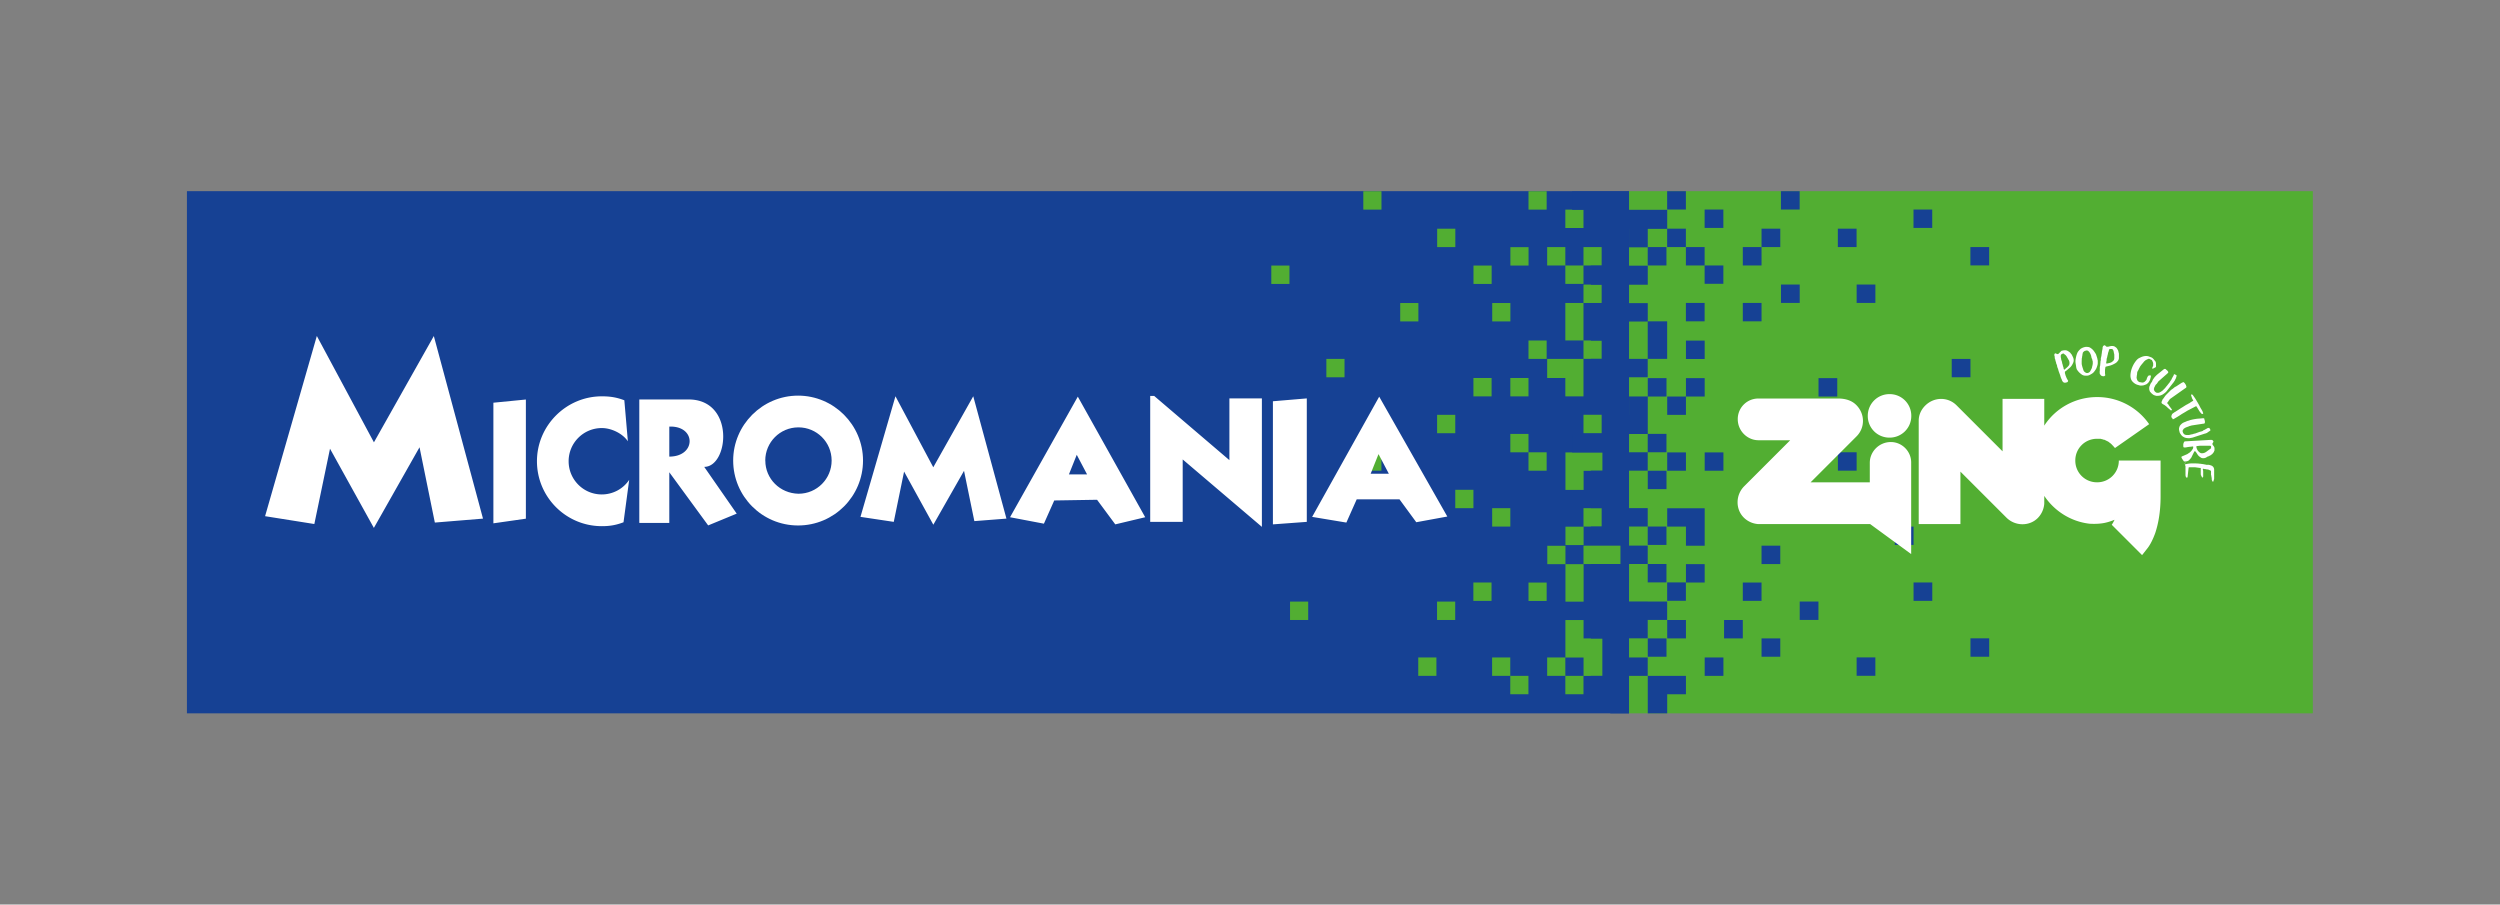
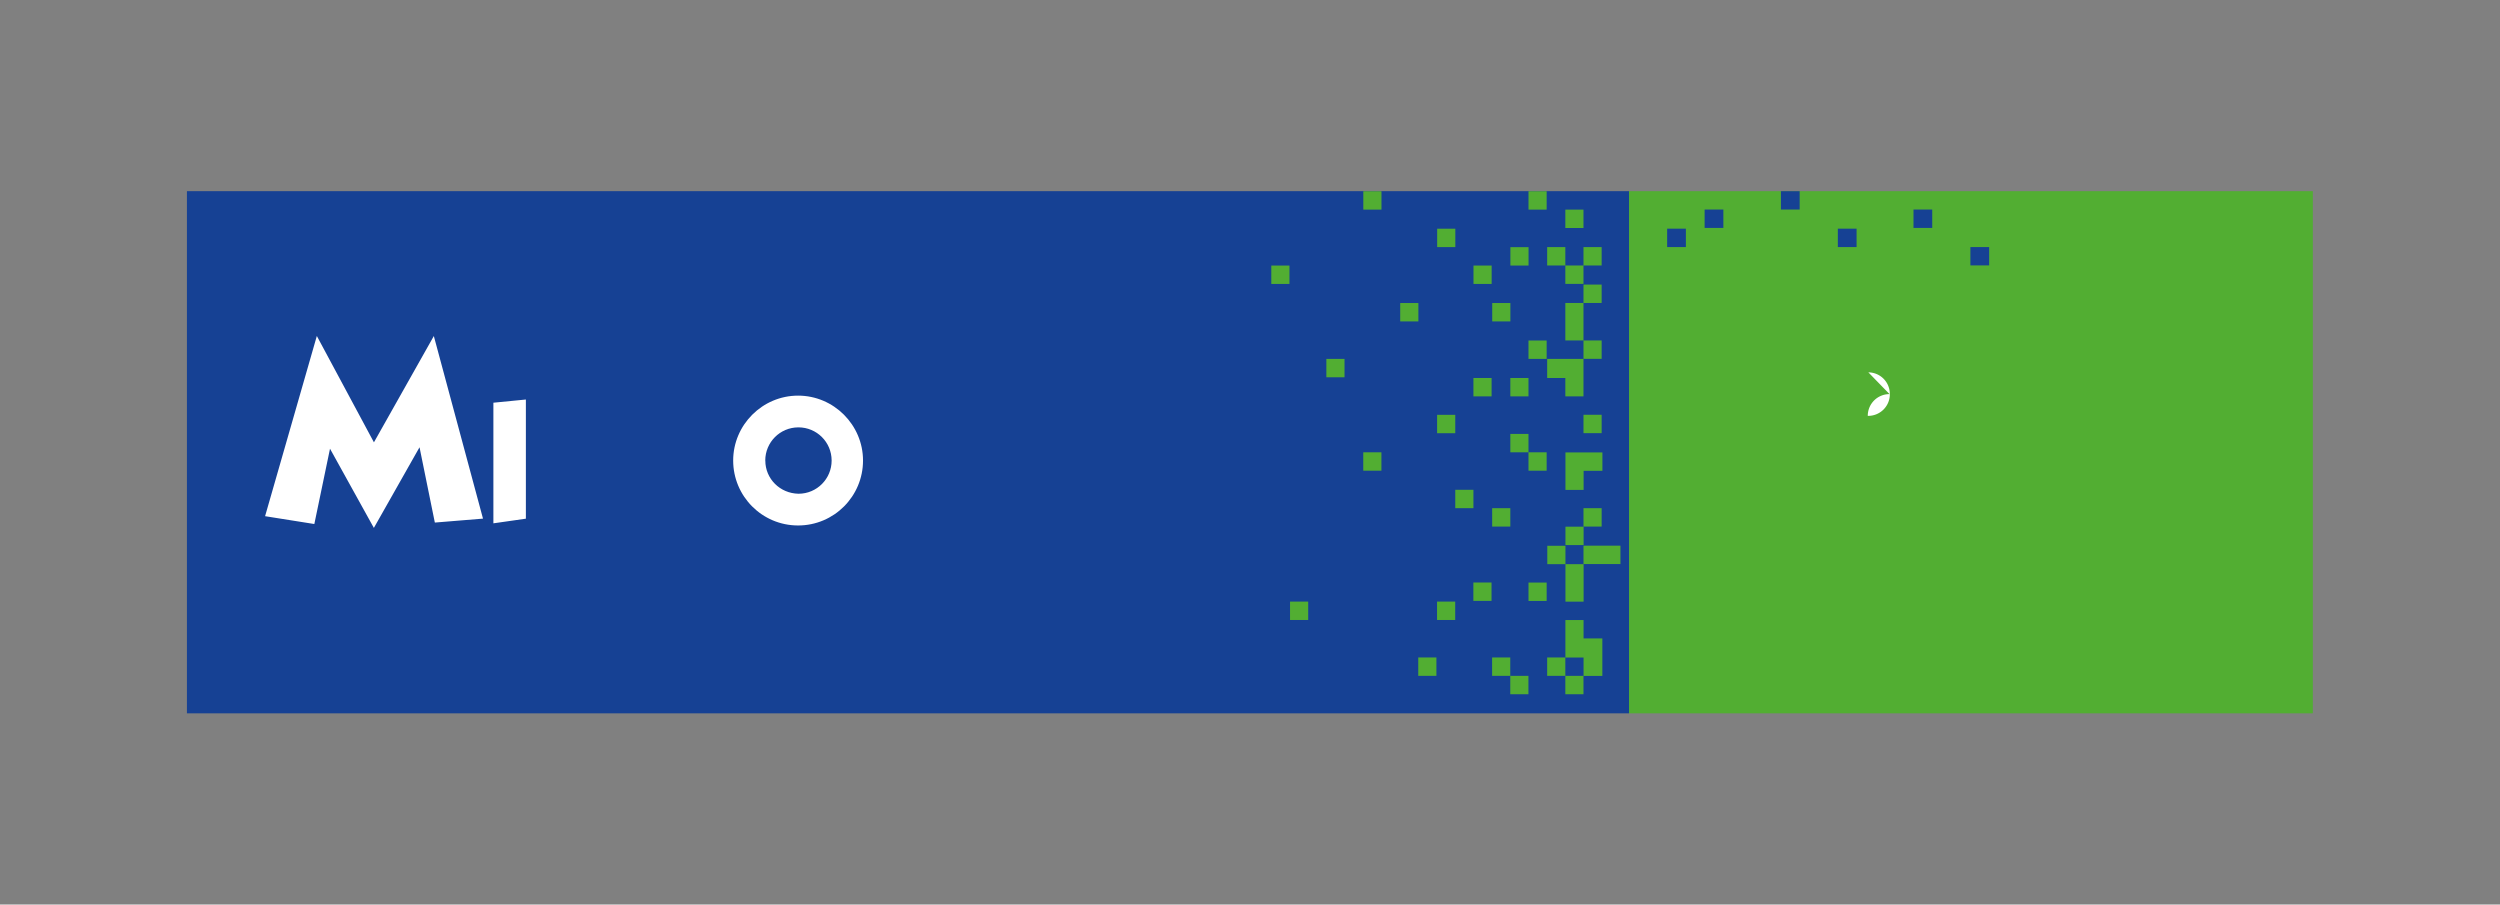
<svg xmlns="http://www.w3.org/2000/svg" viewBox="0 0 430.9 155.9">
  <rect x="0" y="0" width="430.9" height="155.9" fill="#808080" stroke="none" />
  <path fill="#52ae32" d="M280.77 32.95h117.87v90H280.77z" />
  <path fill="#164194" d="M32.22 32.95h248.56v90H32.22z" />
  <path fill="#52ae32" d="M272.93 42.59h3.13v3.17h-3.13zm0 6.46h3.13v3.17h-3.13zm0 9.63h3.13v3.17h-3.13zm-3.13-6.46v6.46h3.13v-6.46zm0-6.46h3.13v3.17h-3.13zm0-9.63h3.13v3.17h-3.13zm-3.13 6.46h3.13v3.17h-3.13zm3.13 19.27h-3.13v3.29h3.13v3.17h3.13v-6.46zm3.13 9.63h3.13v3.17h-3.13zm0 16.1h3.13v3.17h-3.13zm0 6.46h6.37v3.17h-6.37zm-3.13 22.44h3.13v3.17h-3.13zm-3.13-3.17h3.13v3.17h-3.13zm-9.49 0h3.13v3.17h-3.13zm3.13 3.17h3.13v3.17h-3.13zm-15.86-3.17h3.13v3.17h-3.13zm3.24-9.63h3.13v3.17h-3.13zm6.26-3.29h3.13v3.17h-3.13zm3.24-12.81h3.13v3.17h-3.13zm-6.36-3.17h3.13v3.17h-3.13zm12.62-6.46h3.13v3.17h-3.13zm-3.13-3.17h3.13v3.17h-3.13zM247.7 71.5h3.13v3.17h-3.13zm6.26-6.35h3.13v3.17h-3.13zm6.36 0h3.13v3.17h-3.13zm3.13-6.46h3.13v3.17h-3.13zm-6.25-6.46h3.13v3.17h-3.13zm3.13-9.63h3.13v3.17h-3.13zm-6.36 3.17h3.13v3.17h-3.13zm-6.26-6.35h3.13v3.17h-3.13zm-12.73-6.46h3.13v3.17h-3.13zm-15.86 12.81h3.13v3.17h-3.13zm22.22 6.46h3.13v3.17h-3.13zm-12.73 9.63h3.13v3.17h-3.13zm34.84-28.9h3.13v3.17h-3.13zm-28.48 45h3.13v3.17h-3.13zm-12.62 25.73h3.13v3.17h-3.13zm50.59 6.35v-3.17h-3.13v6.46h3.13v3.17h3.24v-6.46zm-9.49-9.63h3.13v3.17h-3.13zm6.37-3.17v6.46h3.13v-6.46zm0-6.46h3.13v3.17h-3.13zm-3.13 3.29h3.13v3.17h-3.13zm6.26-16.09h-3.13v6.46h3.13v-3.29h3.24v-3.17z" />
  <g fill="#164194">
-     <path d="M287.35 32.95h3.23v3.17h-3.23zM284 42.58h3.23v3.17H284zm6.58 0h3.23v3.17h-3.23zm3.23 3.17h3.23v3.17h-3.23zm6.58 6.46h3.23v3.17h-3.23zm-9.81 0h3.23v3.17h-3.23zm16.39-3.17h3.23v3.17h-3.23zm13.04 0h3.23v3.17h-3.23zm-19.62-6.46h3.23v3.17h-3.23zm3.23-3.17h3.23v3.17h-3.23zM284 55.39v6.46h3.35v-6.46zm-3.23 6.46H284v3.17h-3.23zm-3.23 3.29v-3.29h-3.35v6.46h6.58v-3.17zm6.46 9.64h3.23v3.17H284zm-3.23 3.17H284v3.17h-3.23zm-3.23 3.17h-3.35v6.46h6.58v-6.46zm3.23 6.46H284v3.17h-3.23zm3.23 3.17h3.23v3.17H284zm-3.23 3.29H284v3.17h-3.23zm3.23 3.17h3.23v3.17H284zm3.35 3.17h3.23v3.17h-3.23zm-3.35 3.29h-3.23v6.35H284v-3.17h3.35v-3.17H284Z" />
-     <path d="M277.54 110.03h3.23v3.17h-3.23zm3.23 3.29H284v3.17h-3.23zm-6.58 3.17v3.17h3.35v3.29h3.23v-6.46zm29.43-6.46h3.23v3.17h-3.23zm-6.46-3.17h3.23v3.17h-3.23zm3.23-6.46h3.23v3.17h-3.23zm3.23-6.35h3.23v3.17h-3.23zm6.58 9.63h3.23v3.17h-3.23zm9.81 9.63h3.23v3.17h-3.23zm19.62-3.29h3.23v3.17h-3.23zm-9.81-9.63h3.23v3.17h-3.23zm-3.23-9.63h3.23v3.17h-3.23zm-9.81-12.81h3.23v3.17h-3.23zm19.62-16.09h3.23v3.17h-3.23zm-42.58 51.46h3.23v3.17h-3.23zm-6.46 3.17h-3.35v6.46h3.35v-3.29h3.23v-3.17zm-3.35-6.46h3.23v3.17h-3.23zm3.35-3.17h3.23v3.17h-3.23zm3.23-9.63h3.23v3.17h-3.23zm-16.39-6.46h6.58v3.17h-6.58zm6.58 6.46h-6.58v12.81h3.35v-9.63h3.23v-3.17Zm9.81-9.63h-3.23v3.17h3.23v3.29h3.23V87.6zm9.81-3.17h3.23v3.17h-3.23zm-16.39-3.29h3.23v3.17h-3.23zm3.35-3.17h3.23v3.17h-3.23zm6.46 0h3.23v3.17h-3.23zm-13.04-9.63v3.17h-3.23v3.29h-6.58v3.17h9.81V74.8h3.23v-6.46zm3.23-3.17h3.23v3.17h-3.23zm3.35 3.17h3.23v3.17h-3.23zm3.23-3.17h3.23v3.17h-3.23zm13.04 6.35h3.23v3.17h-3.23zm9.81-6.35h3.23v3.17h-3.23zm-22.85-6.46h3.23v3.17h-3.23zm-6.58-9.63v-3.29h-9.81v3.29h3.35v3.17h-3.35v6.46h6.58v-3.29h3.23v-3.17h-3.23v-3.17zm0-12.92h-3.23v-3.17h-9.81v3.17h3.23v3.29h6.58v3.18h3.23v-3.18h3.35v-3.29z" />
    <path d="M287.35 39.41h3.23v3.17h-3.23zm6.46-3.29h3.23v3.17h-3.23zm13.15-3.17h3.23v3.17h-3.23zm9.81 6.46H320v3.17h-3.23zm13.04-3.29h3.23v3.17h-3.23zm9.81 6.46h3.23v3.17h-3.23z" />
  </g>
  <g fill="#fff">
    <path d="M74.78 57.91 64.45 76.24l-9.84-18.33-8.92 31.06 8.49 1.35 2.7-12.98 7.56 13.65 7.87-13.9 2.64 12.98 8.3-.68-8.48-31.49Zm15.86 10.95-5.6.55V90.2l5.6-.8zm46.92 21.71c6.21 0 11.19-5.04 11.19-11.19s-5.04-11.19-11.19-11.19-11.19 5.04-11.19 11.19 4.98 11.19 11.19 11.19m-5.66-11.19c0-3.15 2.54-5.71 5.7-5.72h.02c3.15 0 5.71 2.54 5.72 5.7v.02c0 3.15-2.54 5.71-5.69 5.72h-.02c-3.2-.06-5.72-2.58-5.72-5.72" />
-     <path d="M115.36 73.53v5.17c4.67 0 4.67-5.35 0-5.17m-5.17 16.54V68.85h8.48c8.05 0 6.95 11.62 2.71 11.62l5.6 8.06-4.92 2.03-6.7-9.16v8.73h-5.16v-.06Zm38.12-.98 6.03-20.79 6.52 12.24 6.89-12.24 5.72 21.09-5.53.43-1.78-8.67-5.29 9.29-5.04-9.16-1.78 8.67-5.72-.86Zm87.93-7.44h3.14l-1.78-3.38-1.35 3.38Zm1.48-13.28 11.74 20.66-5.35.98-2.89-3.94h-7.38l-1.78 4-5.9-.98zm-53.49 13.4h3.14l-1.78-3.38-1.35 3.38Zm1.54-13.41 11.62 20.79-5.16 1.23-3.14-4.24-7.38.12-1.78 4-5.84-1.11 11.68-20.78Zm31.73.31v22.14l-13.65-11.62v10.76h-5.6V68.24h.68l12.97 11.07V68.67zm1.9.49 5.84-.49v21.28l-5.84.43zM107.49 90.01c-1.29.49-2.34.68-3.75.68-6.21 0-11.19-5.04-11.19-11.19s5.04-11.19 11.19-11.19c1.47 0 2.58.19 3.87.68l.61 7.07c-.86-1.29-2.77-2.28-4.49-2.28-3.15 0-5.71 2.54-5.72 5.7v.02c0 3.15 2.54 5.71 5.69 5.72h.02c1.9 0 3.68-.94 4.73-2.52l-.98 7.32Zm248.26-26.32h.12l.18-.18c.25-.19.43-.37.55-.55s.12-.43.06-.68c0-.06-.06-.12-.06-.18-.06-.06-.12-.18-.19-.31-.06-.12-.12-.19-.18-.31s-.15-.22-.25-.31c-.06-.06-.18-.12-.25-.19-.06-.06-.12-.06-.18-.06l-.06.06c-.06 0-.06.06-.12.06s-.06.06-.12.06c0 .06-.06.12-.06.25s0 .25.06.43c0 .19.06.31.12.49s.06.37.12.49c.06.18.06.31.12.43.04.1.07.2.06.31 0 0 0 .06.06.06v.12m-.37 1.72-.06-.12-.06-.12c0-.06-.06-.12-.06-.19-.06-.12-.06-.25-.12-.37l-.25-.68c0-.06-.06-.18-.06-.25s-.06-.12-.06-.18l-.06-.12c0-.06-.06-.12-.06-.25a.95.95 0 0 0-.12-.37c-.06-.12-.06-.31-.12-.43s-.06-.31-.12-.43-.06-.25-.06-.37-.06-.18-.06-.25v-.18q0-.06.06-.12l.06-.06h.12q.06 0 .12.06t.12.06h.12c.06 0 .12-.06.18-.12l.18-.18.18-.18c.06-.06.12-.12.25-.12.18-.06.37-.06.49-.06.18 0 .31.06.43.12s.25.18.37.25c.12.12.18.25.31.37l.18.37c.06.12.12.25.12.31.06.2.06.41 0 .61-.08.22-.18.42-.31.62-.12.18-.31.37-.55.55-.19.18-.4.35-.61.49v.25l.12.43c.06.12.12.31.18.43s.12.25.25.43c0 .06 0 .12-.06.18 0 .06-.12.12-.18.12-.12.05-.24.07-.37.06-.12 0-.18-.06-.25-.12a.8.8 0 0 1-.18-.25c0-.06-.06-.12-.06-.18m3.44-3.26v.49c0 .18.06.37.12.61l.18.55c.05.16.16.29.31.37.12.12.25.12.37.12.11 0 .22-.05.31-.12.12-.06.18-.18.25-.31l.19-.37c.06-.12.06-.31.12-.43 0-.12.06-.25.06-.37v-.31c0-.06 0-.12-.06-.25a.8.8 0 0 0-.12-.37c-.06-.12-.06-.31-.12-.49-.05-.15-.11-.29-.19-.43-.07-.11-.15-.22-.25-.31a.43.43 0 0 0-.31-.12c-.12 0-.18.06-.31.06-.06.06-.12.06-.18.12l-.12.12c-.06.06-.06.12-.06.12 0 .06-.06.18-.06.31s-.06.25-.06.37-.06.25-.06.37v.25m-.98.98-.06-.37c-.06-.3-.06-.62 0-.92.06-.31.12-.61.25-.92.12-.31.31-.49.55-.74.27-.2.59-.32.92-.37h.06c.18 0 .37 0 .55.06s.31.18.49.31c.12.12.25.25.37.43s.25.37.31.49l.18.55c.06.18.06.31.12.49v.49c0 .18-.06.37-.12.55s-.12.37-.25.55c-.11.17-.23.34-.37.49-.12.12-.31.25-.55.37-.2.13-.44.19-.68.18h-.06c-.18 0-.37 0-.61-.12-.2-.12-.38-.27-.55-.43a3.3 3.3 0 0 1-.43-.55c-.06-.18-.11-.37-.12-.55m5.17-.49.12.06.25-.06c.31-.06.55-.12.74-.31a.66.66 0 0 0 .31-.55v-.49c0-.12 0-.25-.06-.37 0-.12-.06-.25-.06-.37-.06-.12-.06-.18-.12-.25-.06-.06-.12-.12-.18-.12h-.37c-.06 0-.06.06-.12.19-.06.12-.06.25-.12.37s-.06.31-.12.49-.06.37-.12.49c-.06.19-.06.31-.06.43s-.06.25-.06.31v.18m-1.11 1.35v-.49c0-.12 0-.25.06-.43l.06-.68c0-.06 0-.18.06-.25v-.31c0-.06 0-.12.06-.25 0-.12.06-.25.06-.37s.06-.31.06-.43c0-.18.06-.31.06-.43.06-.12.06-.25.06-.37s.06-.18.06-.25l.06-.06.06-.06.06-.06h.12q.06 0 .12.06l.06.06.06.06s.06.06.12.06h.25c.06 0 .12-.06.25-.06.06 0 .18-.06.25-.06h.25c.18 0 .36.06.49.18.13.07.24.18.31.31.06.12.18.25.18.37.06.12.06.31.12.43v.8c-.02.21-.1.4-.25.55-.12.18-.31.31-.55.43-.23.13-.48.23-.74.31l-.74.18-.06.12-.06.43v.43c0 .18 0 .31.06.49l-.12.12c-.06.06-.12.06-.25.06a.8.8 0 0 1-.37-.12.8.8 0 0 1-.18-.25c-.06-.06-.06-.18-.06-.31v-.25m6.7 2.46c-.06 0-.18-.06-.37-.12a2 2 0 0 1-.61-.43 1.27 1.27 0 0 1-.37-.68c-.06-.25-.06-.55 0-.92s.18-.8.43-1.29c.12-.24.27-.47.43-.68.19-.25.37-.43.61-.55.25-.12.49-.25.8-.31s.61-.06.92.06c.12.06.19.06.31.12.19.06.31.18.43.31.12.12.18.25.31.37.08.13.12.28.12.43v.43c0 .06 0 .12-.06.18l-.49.25-.12-.06c0-.06.06-.12.06-.19s0-.06.06-.12.06-.18.06-.31v-.24c0-.06-.06-.18-.06-.25-.06-.06-.06-.12-.12-.25a.64.64 0 0 0-.25-.18h-.06s-.06 0-.06-.06a.4.4 0 0 0-.37 0l-.37.18c-.12.12-.25.18-.37.37-.12.12-.25.31-.37.43-.12.18-.25.31-.31.49-.12.19-.18.37-.25.49-.12.16-.18.35-.18.55 0 .18-.06.31-.06.43v.06c-.06.19 0 .37.06.55s.18.31.43.43h.12c.18.06.31.06.43.06s.18-.06.31-.12l.18-.18c.06-.06.12-.12.18-.25v-.06l.12-.31a.9.9 0 0 1 .19-.25c.06-.06.12-.06.18-.06s.18 0 .25.06c0 .12-.06.25-.06.37-.06.12-.06.25-.12.37-.06.18-.18.31-.25.43-.12.12-.25.25-.37.31s-.31.12-.49.18c-.43.06-.61.06-.86-.06m2.64-1.17c.23-.3.5-.57.8-.8l.92-.74q.06-.06.12-.06h.18l.18.18c.12.06.18.18.25.25.06.12.06.18 0 .25l-.06.06-.06.06-1.54 1.35-.25.37-.06.06-.12.12c-.06.06-.12.18-.18.31-.06.12-.12.19-.12.31-.06.12-.06.25 0 .31 0 .12.06.19.18.31s.25.18.37.18.25 0 .37-.06.25-.12.31-.18c.09-.05.18-.11.25-.18l.37-.37c.12-.12.18-.25.31-.37l.43-.55c.06-.06.12-.12.12-.18.06-.06.06-.12.12-.18s.06-.12.12-.18.06-.12.12-.25l.31-.55v-.06s0-.06.06-.06l.06-.06.31.18.06.06s.06.06 0 .06c0 .06-.06.18-.06.25-.06.12-.06.18-.12.31-.06.07-.11.15-.12.25-.06.06-.12.12-.12.18l-1.35 1.72c-.13.14-.27.26-.43.37-.18.14-.39.24-.61.31-.25.06-.43.06-.68.06-.25-.06-.49-.12-.68-.31-.18-.12-.31-.31-.43-.43-.06-.18-.12-.31-.12-.49s0-.31.06-.43.12-.31.18-.43.18-.25.25-.37c.12-.31.18-.43.31-.55Zm3.75 1.48 1.04-.68c.06 0 .06-.06.12-.06s.06 0 .12-.06h.12c.06 0 .06.06.12.12.08.07.14.15.18.25.06.06.12.12.12.25 0 .06.06.12.06.19s-.06.12-.12.18l-.18.12-2.52 1.78-.06.06c-.06.06-.06.12-.12.18s-.12.12-.12.18c-.06.06-.06.12-.12.12 0 .06-.06.06-.06.12v.12l.06.06.12.12q.06.06.06.12l.55.74v.06s0 .06-.06.06c-.06.06-.12.06-.25-.06-.12-.12-.31-.25-.43-.37-.13-.14-.27-.26-.43-.37-.09-.08-.2-.14-.31-.19-.09-.05-.18-.11-.25-.18-.06-.06-.06-.18-.06-.25.06-.12.12-.25.18-.43.12-.12.25-.31.37-.49.12-.19.31-.37.49-.55l.61-.61c.31-.18.49-.37.74-.55m3.07 2.46v-.06c0-.06-.06-.12-.12-.25-.06-.12-.12-.18-.12-.31-.06-.12-.06-.18-.12-.31 0-.12 0-.19.06-.19h.12l.12.12c.19.25.31.43.43.61.12.19.25.43.37.62l.25.43.25.49c.06.12.12.18.18.31.06.06.06.12.12.18 0 0 0 .06.06.12 0 .06.06.12.06.18s.06.12.06.18 0 .06-.06.12h-.18l-.18-.18c-.06-.06-.12-.18-.25-.31-.05-.11-.11-.21-.18-.31-.06-.12-.12-.18-.18-.31-.06-.06-.12-.12-.12-.18l-.06-.06-1.54.8c-.37.25-.74.43-1.11.68-.36.24-.73.46-1.11.68l-.25.12s-.06-.06-.06-.12c-.06-.06-.06-.12-.12-.12-.06-.12-.12-.25-.06-.37 0-.12.06-.18.12-.31a.8.8 0 0 1 .25-.19c.06-.06.12-.12.18-.12.37-.25.68-.43 1.04-.68.31-.18.68-.43.98-.61.18-.06.31-.19.49-.25.21-.16.44-.31.68-.43m-.68 3.38c.37-.12.74-.19 1.11-.25s.74-.06 1.17-.12h.18c.06 0 .12 0 .12.06l.06.25c.05.12.07.24.06.37 0 .12-.06.18-.12.25h-.12l-2.03.31-.43.12-.12.06-.18.06c-.12.06-.18.06-.31.12-.12.06-.18.12-.31.18-.06.06-.12.18-.18.25-.06.12-.06.25 0 .37.04.14.13.27.25.37.11.07.24.11.37.12h.37c.12 0 .25-.06.31-.06.18-.06.37-.06.49-.12s.31-.06.43-.12l.68-.25c.06 0 .18-.06.25-.06s.12-.06.18-.06.12-.06.18-.12.18-.06.25-.12l.55-.31h.25l.18.31v.12c-.06.06-.12.12-.25.18-.06.06-.18.12-.25.18-.07.07-.15.11-.25.12-.06.06-.18.06-.18.06l-2.09.68c-.18.06-.37.06-.55.12-.25 0-.43 0-.68-.06s-.43-.18-.61-.31c-.18-.18-.32-.39-.43-.61-.06-.25-.12-.43-.12-.61s.06-.31.12-.49c.06-.12.18-.25.31-.37.11-.1.23-.19.37-.25.12-.06.31-.12.43-.18.25-.12.37-.12.55-.18Zm1.29 4.43q-.06 0-.06.06v.06c0 .12.06.31.12.43.06.14.14.26.25.37.09.1.19.18.31.25.09.05.2.07.31.06.31 0 .55-.12.8-.31l.74-.55v-.37s-.06 0-.12-.06h-1.84l-.49.06Zm-.61.18v-.06s0-.06-.06-.06l-.49.06c-.18 0-.37.06-.49.06-.18.06-.37.06-.49.06-.06 0-.12 0-.12-.06-.06-.06-.06-.12-.06-.25v-.25c0-.06.06-.18.06-.25.06-.06.06-.12.12-.19.06-.06.12-.06.18-.06l4.3-.25h.18c.06 0 .12 0 .18.06.06 0 .12.06.12.12.06.06.06.12.06.18l-.06.06c0 .06-.06.06-.06.12s-.06.06-.06.06v.06c0 .06 0 .12.06.18 0 .06.06.12.12.18s.06.12.12.18c0 .06.06.12.06.18v.31c0 .12 0 .18-.06.25-.02.09-.06.18-.12.25-.08.07-.14.15-.18.25-.06 0-.12.06-.18.12s-.18.12-.31.18-.18.12-.31.12c-.06.06-.12.06-.18.12-.12.06-.18.12-.25.12s-.12.06-.25.06c-.18 0-.31 0-.43-.06s-.25-.18-.37-.25c-.12-.11-.22-.23-.31-.37-.12-.18-.18-.31-.31-.43 0 0 0-.06-.06-.06 0-.06-.06-.06-.06-.06l-.12.12-.19.37-.18.37-.12.25c-.12.18-.31.37-.43.49-.16.12-.35.18-.55.19h-.31c0-.06-.06-.12-.12-.19-.06-.06-.06-.12-.12-.18s-.06-.12-.12-.18c0-.06-.06-.12-.06-.12v-.06c0-.06 0-.12.06-.12s.06-.06.12-.06l.86-.37c.06-.06.18-.12.25-.18.12-.06.22-.15.31-.25.1-.09.18-.19.25-.31.18-.19.18-.37.18-.49Zm-1.43 2.98q.63-.18 1.29-.18c.43 0 .86 0 1.29.06.18 0 .37.06.55.06.18.06.37.06.55.12h.37c.12 0 .25.06.31.06.12.06.18.06.31.12.06.06.18.12.25.25.07.11.11.24.12.37v1.54c0 .06 0 .18-.06.25 0 .06-.06.19-.06.25s-.06.06-.12.06-.06-.06-.12-.19c-.06-.12-.06-.25-.06-.37s-.06-.25-.06-.37-.06-.18-.06-.25v-.68s-.06 0-.12-.06c-.06 0-.12-.06-.12-.06s-.06 0-.12-.06c-.06 0-.18-.06-.31-.06s-.25-.06-.37-.06-.25-.06-.31-.06l-.06.06c0 .12.06.25.06.37v.92c0 .06-.06.12-.06.12q-.06.06-.12.06l-.18-.37c-.06-.12-.06-.25-.06-.43v-.86h-.12l-.86-.12h-1.05l-.06.06-.18 1.6c0 .06-.06.12-.06.12h-.12c-.06 0-.06-.06-.12-.12 0-.06-.06-.18-.06-.31v-1.48c0-.06 0-.12-.06-.18 0-.06 0-.12-.06-.18v-.18c0-.12.06-.18.12-.18-.18.43-.12.43-.06.37m-4.24-.68h-7.19a3.72 3.72 0 0 1-3.7 3.75h-.05a3.72 3.72 0 0 1-3.75-3.7v-.05a3.72 3.72 0 0 1 3.7-3.75h.6c.12 0 .18.06.31.06q.06 0 .12.06c.12 0 .18.06.31.06q.06 0 .12.06l.37.18c.14.06.26.14.37.25.12.06.25.19.31.25 0 0 .06 0 .06.06l.25.25.06.06c.06.12.19.18.25.31l5.9-4.12a10.86 10.86 0 0 0-8.98-4.67c-3.67 0-7.1 1.84-9.1 4.92v-4.61h-7.19v9.04l-7.93-7.93c-1.48-1.48-3.87-1.48-5.41.06-.74.74-1.11 1.66-1.11 2.58v17.83h7.19v-9.04l7.93 7.93c1.48 1.48 3.94 1.54 5.41.06.65-.66 1.04-1.54 1.11-2.46v-1.35c1.72 2.58 4.55 4.43 7.81 4.8 2.15.12 3.2-.25 4.31-.68-.19.37-.31.61-.49.86l5.23 5.23s.68-.86.92-1.17c.25-.31.8-1.11 1.35-2.64.49-1.48.92-3.51.92-6.33v-6.15m-46.49-3.2c-2.03 0-3.63 1.66-3.63 3.57v3.38h-10.21l7.93-7.93c1.48-1.48 1.48-3.88-.06-5.41-.86-.86-2.03-1.11-3.14-1.11h-13.71a3.536 3.536 0 0 0-3.57 3.49v.07c0 2.03 1.66 3.63 3.57 3.63h5.47l-7.93 7.93c-1.48 1.48-1.54 3.94-.06 5.41.66.65 1.53 1.04 2.46 1.11h19.31l7.07 5.17V79.82c.06-1.97-1.54-3.63-3.51-3.63" />
-     <path d="M325.68 67.93a3.73 3.73 0 0 0-3.75 3.7v.05a3.72 3.72 0 0 0 3.7 3.75h.05c2.06.01 3.74-1.64 3.75-3.7v-.05a3.72 3.72 0 0 0-3.7-3.75z" />
+     <path d="M325.68 67.93a3.73 3.73 0 0 0-3.75 3.7v.05h.05c2.06.01 3.74-1.64 3.75-3.7v-.05a3.72 3.72 0 0 0-3.7-3.75z" />
  </g>
</svg>